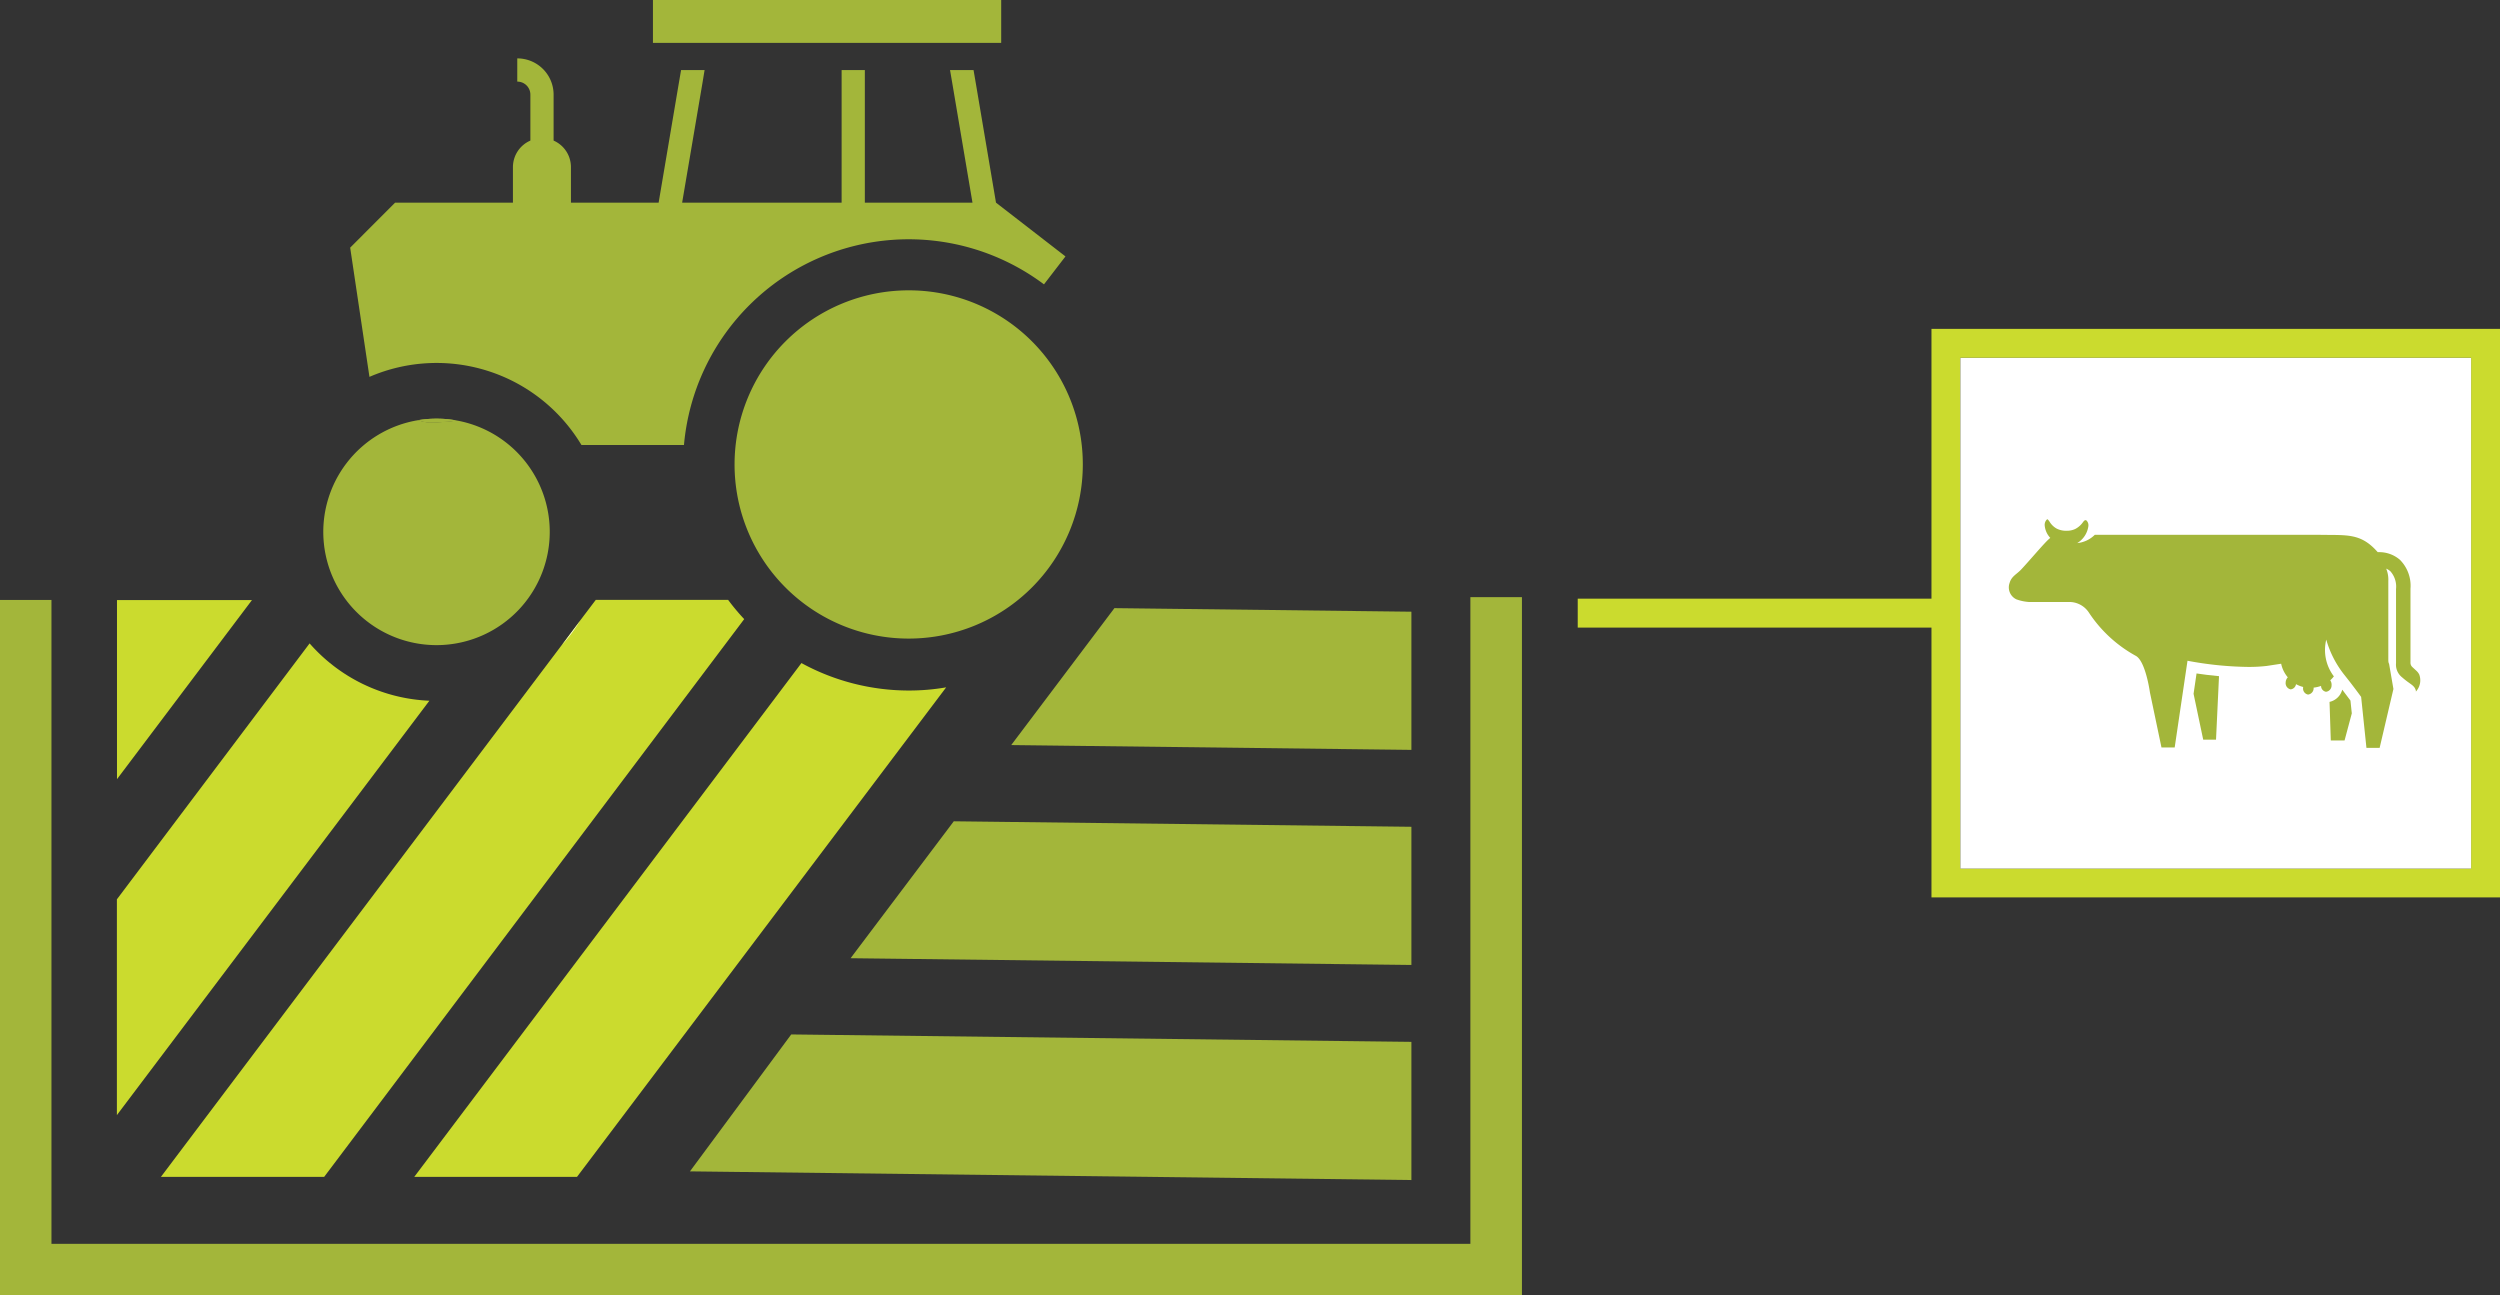
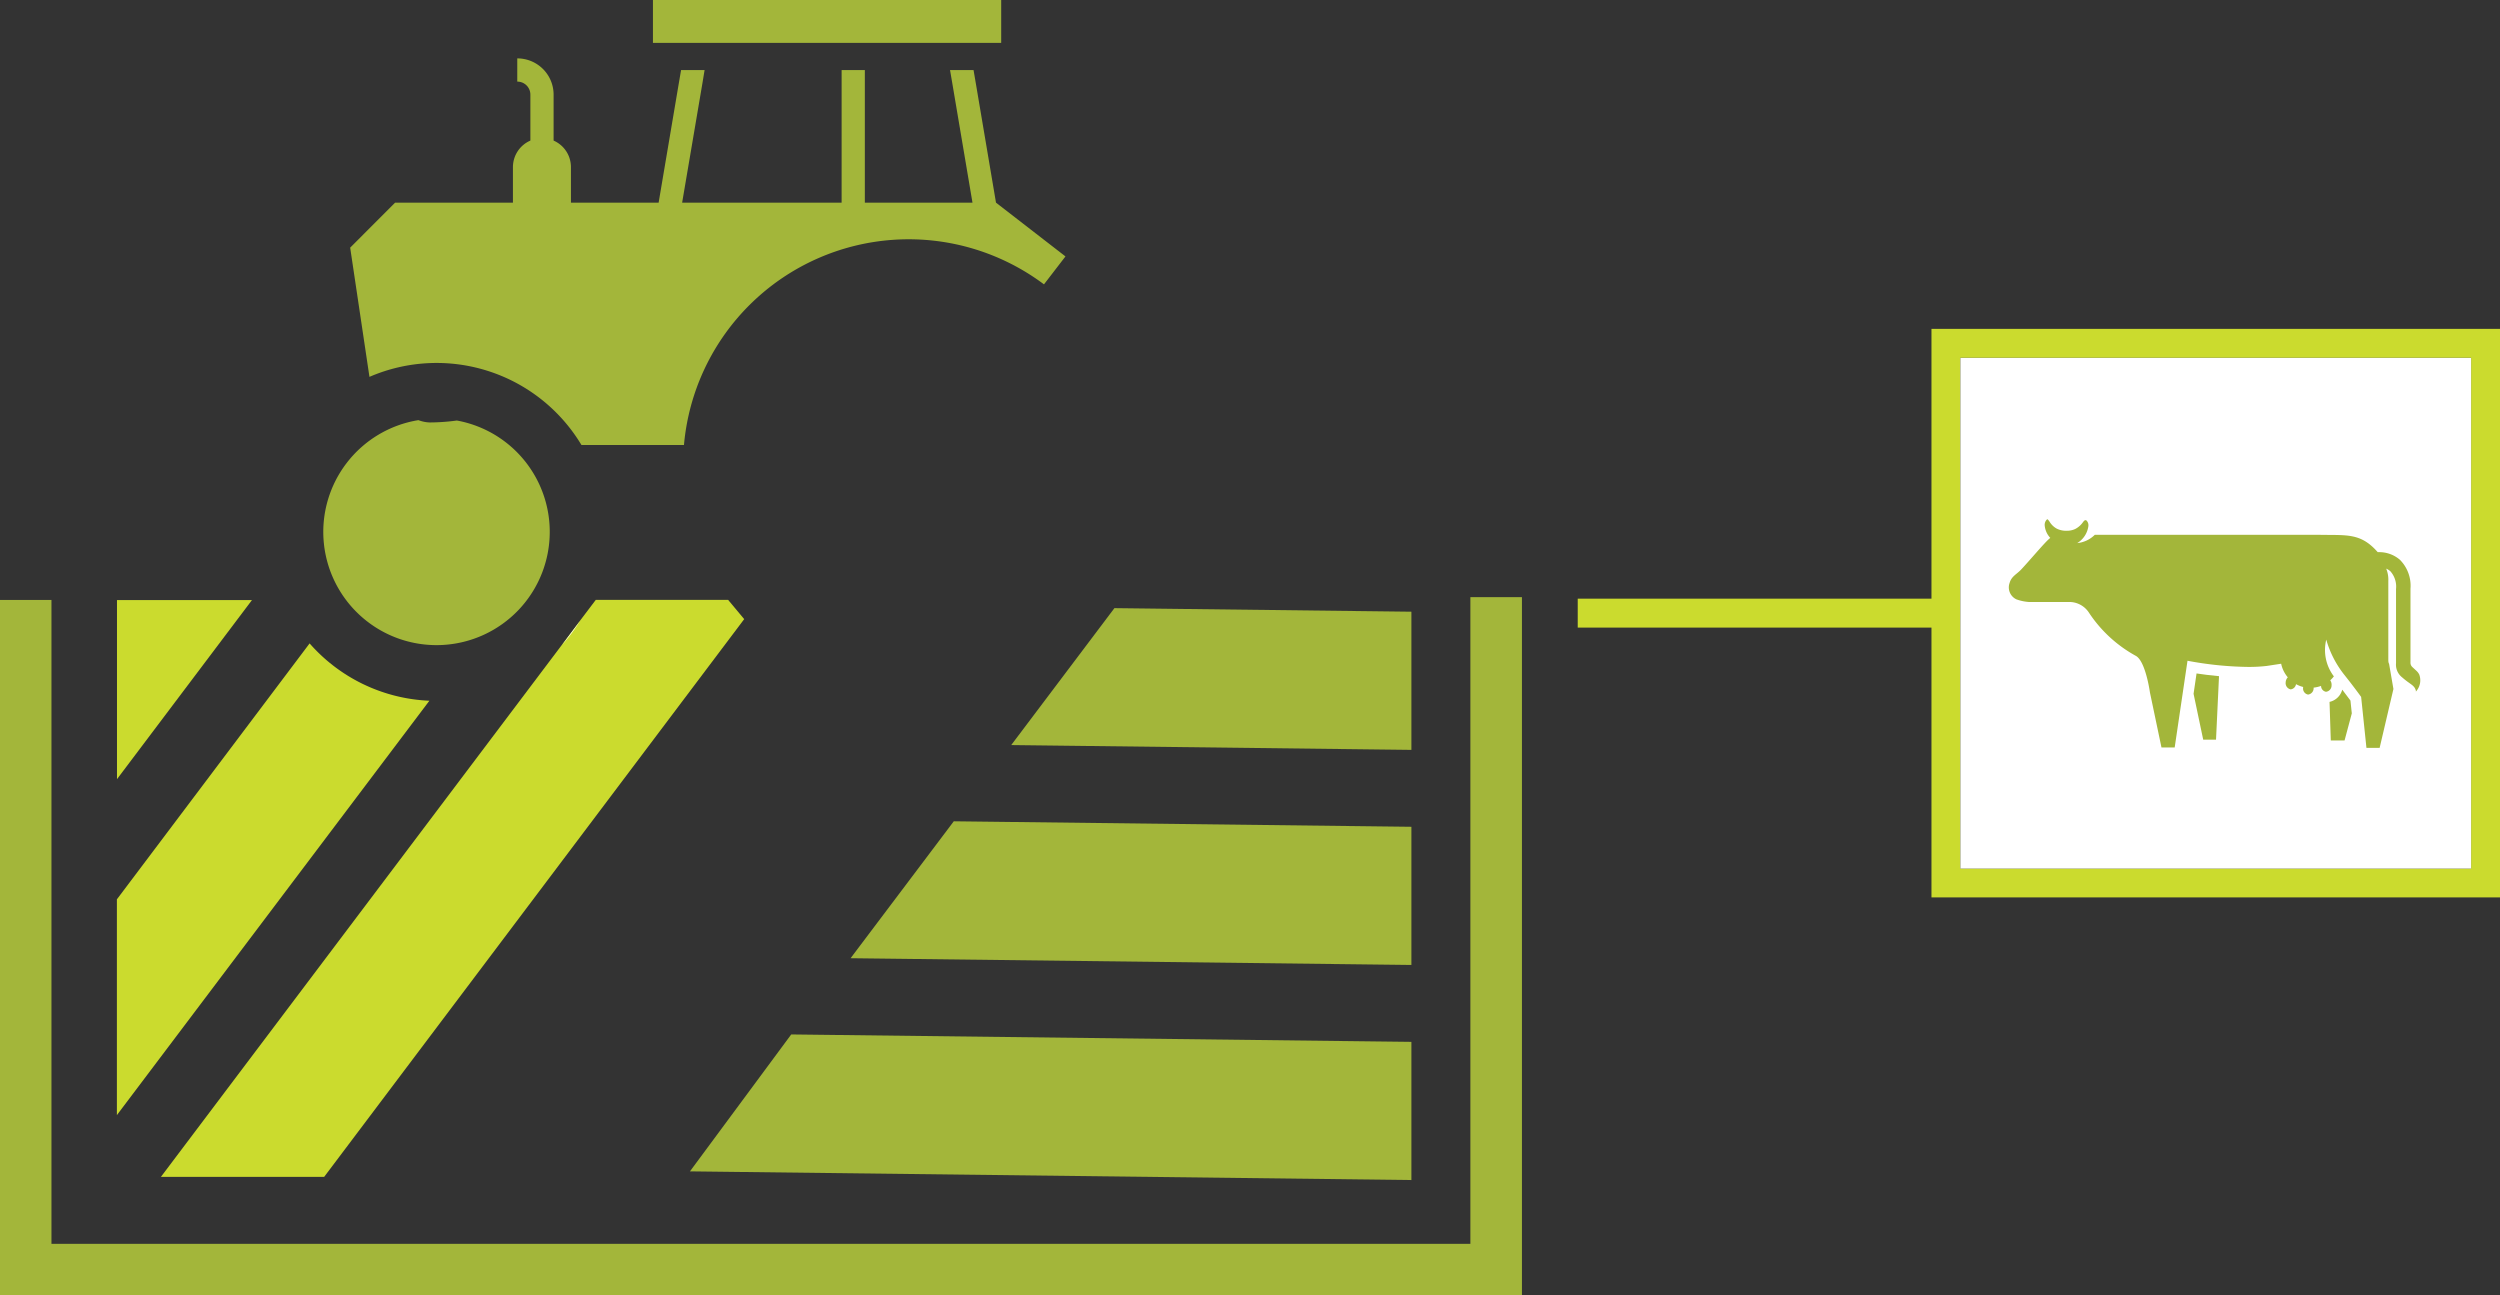
<svg xmlns="http://www.w3.org/2000/svg" id="Layer_1" data-name="Layer 1" viewBox="0 0 259.44 134.42">
  <rect x="0" y="0" width="259.44" height="134.42" fill="#333333" stroke="none" />
  <defs>
    <style>.cls-1{fill:#cbdb2e;}.cls-2{fill:#fff;}.cls-3,.cls-4{fill:#a3b63a;}.cls-4{fill-rule:evenodd;}</style>
  </defs>
  <title>icon-food-agribus_dairy</title>
  <path class="cls-1" d="M466.8,301H430.09v3H466.8v28h59V273h-59Zm56-25v53h-53V276Z" transform="translate(-266.36 -238.87)" />
  <rect class="cls-2" x="203.44" y="37.14" width="53" height="53" />
  <polygon class="cls-1" points="26.15 62.27 12.14 80.86 12.14 62.27 26.15 62.27" />
  <path class="cls-1" d="M310.92,311.59l-32.43,43V332.2l20-26.56A17.51,17.51,0,0,0,310.92,311.59Z" transform="translate(-266.36 -238.87)" />
-   <path class="cls-1" d="M343.59,303.12,300,361H283.06l41.62-55.22h0l1.86-2.48,1.65-2.18h13.73A22.3,22.3,0,0,0,343.59,303.12Z" transform="translate(-266.36 -238.87)" />
-   <path class="cls-1" d="M360.67,310.53a22.58,22.58,0,0,0,3.88-.33L326.24,361H309.35l40.18-53.32A23.29,23.29,0,0,0,360.67,310.53Z" transform="translate(-266.36 -238.87)" />
+   <path class="cls-1" d="M343.59,303.12,300,361H283.06l41.62-55.22h0l1.86-2.48,1.65-2.18h13.73Z" transform="translate(-266.36 -238.87)" />
  <polygon class="cls-3" points="115.65 63.11 146.47 63.48 146.47 77.82 104.94 77.32 115.65 63.11" />
  <polygon class="cls-3" points="98.98 85.23 146.47 85.8 146.47 100.14 88.27 99.44 98.98 85.23" />
  <polygon class="cls-3" points="82.11 107.35 146.47 108.12 146.47 122.46 71.6 121.56 82.11 107.35" />
  <rect class="cls-3" x="67.76" width="36.14" height="4.45" />
-   <path class="cls-4" d="M313.77,282.51a21.18,21.18,0,0,1-2.83.2,3.64,3.64,0,0,1-1.16-.24,11.63,11.63,0,0,1,1.88-.15A11.27,11.27,0,0,1,313.77,282.51Z" transform="translate(-266.36 -238.87)" />
  <path class="cls-4" d="M376.93,265.48l-2.23,2.9a23.41,23.41,0,0,0-37.36,16.67H326.7a17.53,17.53,0,0,0-22-7.07l-2-13.41,4.66-4.67h12.23v-3.68a3,3,0,0,1,1.81-2.76v-4.77a1.35,1.35,0,0,0-1.36-1.35v-2.41a3.76,3.76,0,0,1,3.77,3.76v4.77a3,3,0,0,1,1.8,2.76v3.68h9.1l2.1-12.42.23-1.34h2.44l-.22,1.34-2.11,12.42h16.55V246.14h2.41V259.9h11.17l-2.1-12.42-.23-1.34h2.44l.23,1.34,2.1,12.42Z" transform="translate(-266.36 -238.87)" />
-   <path class="cls-4" d="M378.73,287.11A18.07,18.07,0,1,1,360.67,269,18.05,18.05,0,0,1,378.73,287.11Z" transform="translate(-266.36 -238.87)" />
  <path class="cls-4" d="M323.41,294.06a11.75,11.75,0,1,1-13.63-11.59,3.64,3.64,0,0,0,1.16.24,21.18,21.18,0,0,0,2.83-.2h0A11.74,11.74,0,0,1,323.41,294.06Z" transform="translate(-266.36 -238.87)" />
-   <path class="cls-4" d="M313.77,282.51a21.18,21.18,0,0,1-2.83.2,3.64,3.64,0,0,1-1.16-.24,11.63,11.63,0,0,1,1.88-.15A11.27,11.27,0,0,1,313.77,282.51Z" transform="translate(-266.36 -238.87)" />
  <path class="cls-2" d="M324.69,305.8a18,18,0,0,0,1.86-2.48Z" transform="translate(-266.36 -238.87)" />
  <polygon class="cls-3" points="157.94 61.97 157.94 134.42 0 134.42 0 62.26 5.34 62.26 5.34 129.08 152.59 129.08 152.59 61.97 157.94 61.97" />
  <g id="cow">
    <path class="cls-3" d="M494.64,316l-1.09-5.14.38-2.57.38.06c.73.11,1.56.21,2.36.29l.37,0L496.7,316Z" transform="translate(-266.36 -238.87)" />
    <path class="cls-2" d="M494.25,308.75c.66.1,1.49.21,2.39.29l-.31,6.59H495l-1-4.76.31-2.12m-.64-.88-.11.77-.32,2.12,0,.14,0,.13,1,4.76.13.61h2.73l0-.73.3-6.59,0-.73-.73-.07c-.79-.08-1.62-.18-2.34-.29l-.76-.12Z" transform="translate(-266.36 -238.87)" />
    <path class="cls-3" d="M507.87,316.1l-.15-4.69.31-.07a1.39,1.39,0,0,0,1-1l.2-.74.47.61c.34.45.65.85.83,1.11l.07.08,0,.13.14,1.4L510,316.1Z" transform="translate(-266.36 -238.87)" />
    <path class="cls-2" d="M509.43,310.44l.85,1.13.14,1.33-.75,2.81h-1.43l-.13-4a1.77,1.77,0,0,0,1.32-1.27m-.33-1.68-.41,1.48a1,1,0,0,1-.75.73l-.62.13,0,.64.13,4,0,.74h2.76l.15-.57.75-2.81,0-.14v-.14l-.14-1.33,0-.21-.13-.17v0L510,310l-.93-1.22Z" transform="translate(-266.36 -238.87)" />
    <path class="cls-3" d="M511.59,316.81l-.58-5.53c-.16-.21-.6-.81-1.1-1.46-.22-.29-.45-.57-.67-.85l-.06-.08a11.44,11.44,0,0,1-1.07-1.72,3.94,3.94,0,0,0,.72,1.59l.22.24-.2.25-.21.25a1.27,1.27,0,0,1,.06.48,1,1,0,0,1-1,1h-.05a.9.9,0,0,1-.74-.51l-.18,0a1,1,0,0,1-.92.76h-.06a.9.9,0,0,1-.6-.31,1.1,1.1,0,0,1-.26-.58l-.17-.06a1,1,0,0,1-.75.41h-.06a1,1,0,0,1-.87-1.15,1.22,1.22,0,0,1,.13-.46,3.61,3.61,0,0,1-.5-1l-1.18.17a13.9,13.9,0,0,1-1.94.12,38,38,0,0,1-6-.57l-1.32,9h-2l-1.27-6c-.16-1.18-.63-3.15-1.25-3.52a14.17,14.17,0,0,1-5-4.65,2.06,2.06,0,0,0-1.69-.91h-4.22a4.87,4.87,0,0,1-1.42-.29,1.76,1.76,0,0,1-.93-2.18,2.32,2.32,0,0,1,.87-1.16,3.81,3.81,0,0,0,.42-.39c.36-.38.81-.88,1.25-1.39s1-1.15,1.41-1.55l.12-.12a2.34,2.34,0,0,1-.44-1.24,1.16,1.16,0,0,1,.32-.87.57.57,0,0,1,.38-.16c.31,0,.46.22.6.42a1.69,1.69,0,0,0,.61.61,1.87,1.87,0,0,0,.88.18,1.68,1.68,0,0,0,.7-.14,1.79,1.79,0,0,0,.65-.58.76.76,0,0,1,.59-.39.52.52,0,0,1,.39.18,1.1,1.1,0,0,1,.29.87,2.12,2.12,0,0,1-.21.75l.2-.17.11-.11H507l1.05,0c2.17,0,3.61,0,5.22,1.78a3.7,3.7,0,0,1,2.41.91,4.19,4.19,0,0,1,1.22,3.26v7.64a.24.24,0,0,0,.06.2l.27.25a2.09,2.09,0,0,1,.53.64,2.05,2.05,0,0,1-.32,2.09l-.53.74-.23-.89c-.07-.24-.16-.31-.52-.57a7.84,7.84,0,0,1-.79-.62,2,2,0,0,1-.49-.58l.25,1.48-1.52,6.48Zm3-10a2.62,2.62,0,0,0,0,.37.49.49,0,0,0,0,.12V300a4.91,4.91,0,0,0,0-.57Z" transform="translate(-266.36 -238.87)" />
    <path class="cls-2" d="M478.76,292.74c.11,0,.18.11.29.26a2,2,0,0,0,.75.73,2.19,2.19,0,0,0,1.05.22,2,2,0,0,0,.86-.18,2.22,2.22,0,0,0,.79-.68c.11-.15.19-.24.29-.24a.17.17,0,0,1,.12.06.7.7,0,0,1,.17.58,2.44,2.44,0,0,1-1,1.64l-.15.1a3,3,0,0,0,1.82-.86H507c2.9.06,4.33-.23,6.11,1.8h.13a3.27,3.27,0,0,1,2.18.8,3.82,3.82,0,0,1,1.09,3v7.64a.6.6,0,0,0,.19.48c.42.4.55.46.72.78a1.73,1.73,0,0,1-.28,1.69l-.07.08,0-.1c-.16-.59-.56-.61-1.43-1.38a1.67,1.67,0,0,1-.63-1.46V300a2.39,2.39,0,0,0-.59-1.85,1.7,1.7,0,0,0-.43-.27,3,3,0,0,1,.22,1.28v7.73c0,.13,0,.4,0,.4,0,.17,0,.33.08.47l.45,2.61-1.43,6.11h-1.37l-.55-5.29s-.53-.73-1.17-1.56h0l-.67-.85a10.47,10.47,0,0,1-1.78-3.53,4.52,4.52,0,0,0,.79,3.81,3,3,0,0,1-.38.41.77.77,0,0,1,.14.53.65.65,0,0,1-.58.66h0a.62.62,0,0,1-.51-.61,3.32,3.32,0,0,1-.77.18v.06a.66.66,0,0,1-.58.66h0a.64.64,0,0,1-.51-.74v-.05a3.16,3.16,0,0,1-.74-.29.63.63,0,0,1-.56.54h0a.66.66,0,0,1-.51-.74.78.78,0,0,1,.22-.51,3.16,3.16,0,0,1-.69-1.41l-1.51.23a16,16,0,0,1-1.89.1,35.82,35.82,0,0,1-6.32-.64l-1.33,9h-1.37l-1.2-5.72s-.43-3.16-1.43-3.77a13.76,13.76,0,0,1-4.93-4.55,2.44,2.44,0,0,0-2-1.06h-4.22a4.71,4.71,0,0,1-1.27-.27,1.37,1.37,0,0,1-.71-1.71c.2-.69.72-.88,1.2-1.39.78-.83,1.94-2.21,2.65-2.94.13-.13.25-.24.37-.34a2.16,2.16,0,0,1-.58-1.3.78.78,0,0,1,.2-.58.17.17,0,0,1,.12-.06m0-.76a.93.93,0,0,0-.64.26,1.5,1.5,0,0,0-.44,1.15,2.53,2.53,0,0,0,.34,1.18c-.38.4-.87.95-1.33,1.48s-.89,1-1.25,1.38a4.14,4.14,0,0,1-.38.35,2.65,2.65,0,0,0-1,1.35,2.13,2.13,0,0,0,1.14,2.64,5.35,5.35,0,0,0,1.51.32H481a1.65,1.65,0,0,1,1.37.75,14.66,14.66,0,0,0,5.16,4.76c.36.21.87,1.75,1.07,3.21v.06l1.2,5.72.13.6h2.65l.1-.65,1.21-8.25a37.71,37.71,0,0,0,5.68.51,14.56,14.56,0,0,0,2-.12l.88-.12a4.37,4.37,0,0,0,.31.61,1.68,1.68,0,0,0-.07.39,1.4,1.4,0,0,0,1.22,1.56H504a1.16,1.16,0,0,0,.68-.21,1.69,1.69,0,0,0,.21.31,1.23,1.23,0,0,0,.87.44h.08a1.17,1.17,0,0,1,1.81-.28h.08a1.4,1.4,0,0,0,1.35-1.38,1.79,1.79,0,0,0,0-.4l.09-.11h0c.11.15.23.3.35.44l.09.13c.45.58.85,1.11,1,1.37l.53,5.09.07.68h2.67l.13-.59,1.43-6.11,0-.15,0-.15,0-.19.47.36c.35.24.35.26.38.37l0,.09.42,1.57,1-1.32,0-.07a2.44,2.44,0,0,0,.35-2.5,2.3,2.3,0,0,0-.61-.74l-.21-.2V300a4.53,4.53,0,0,0-1.34-3.54,4,4,0,0,0-2.49-1c-1.69-1.76-3.26-1.77-5.39-1.79H483.84s0,0,0-.06a1.49,1.49,0,0,0-.39-1.17.92.92,0,0,0-.67-.29,1.1,1.1,0,0,0-.89.54,1.49,1.49,0,0,1-.52.46,1.19,1.19,0,0,1-.53.11,1.36,1.36,0,0,1-.71-.15,1.21,1.21,0,0,1-.45-.45v0a1.12,1.12,0,0,0-.92-.59Z" transform="translate(-266.36 -238.87)" />
  </g>
</svg>